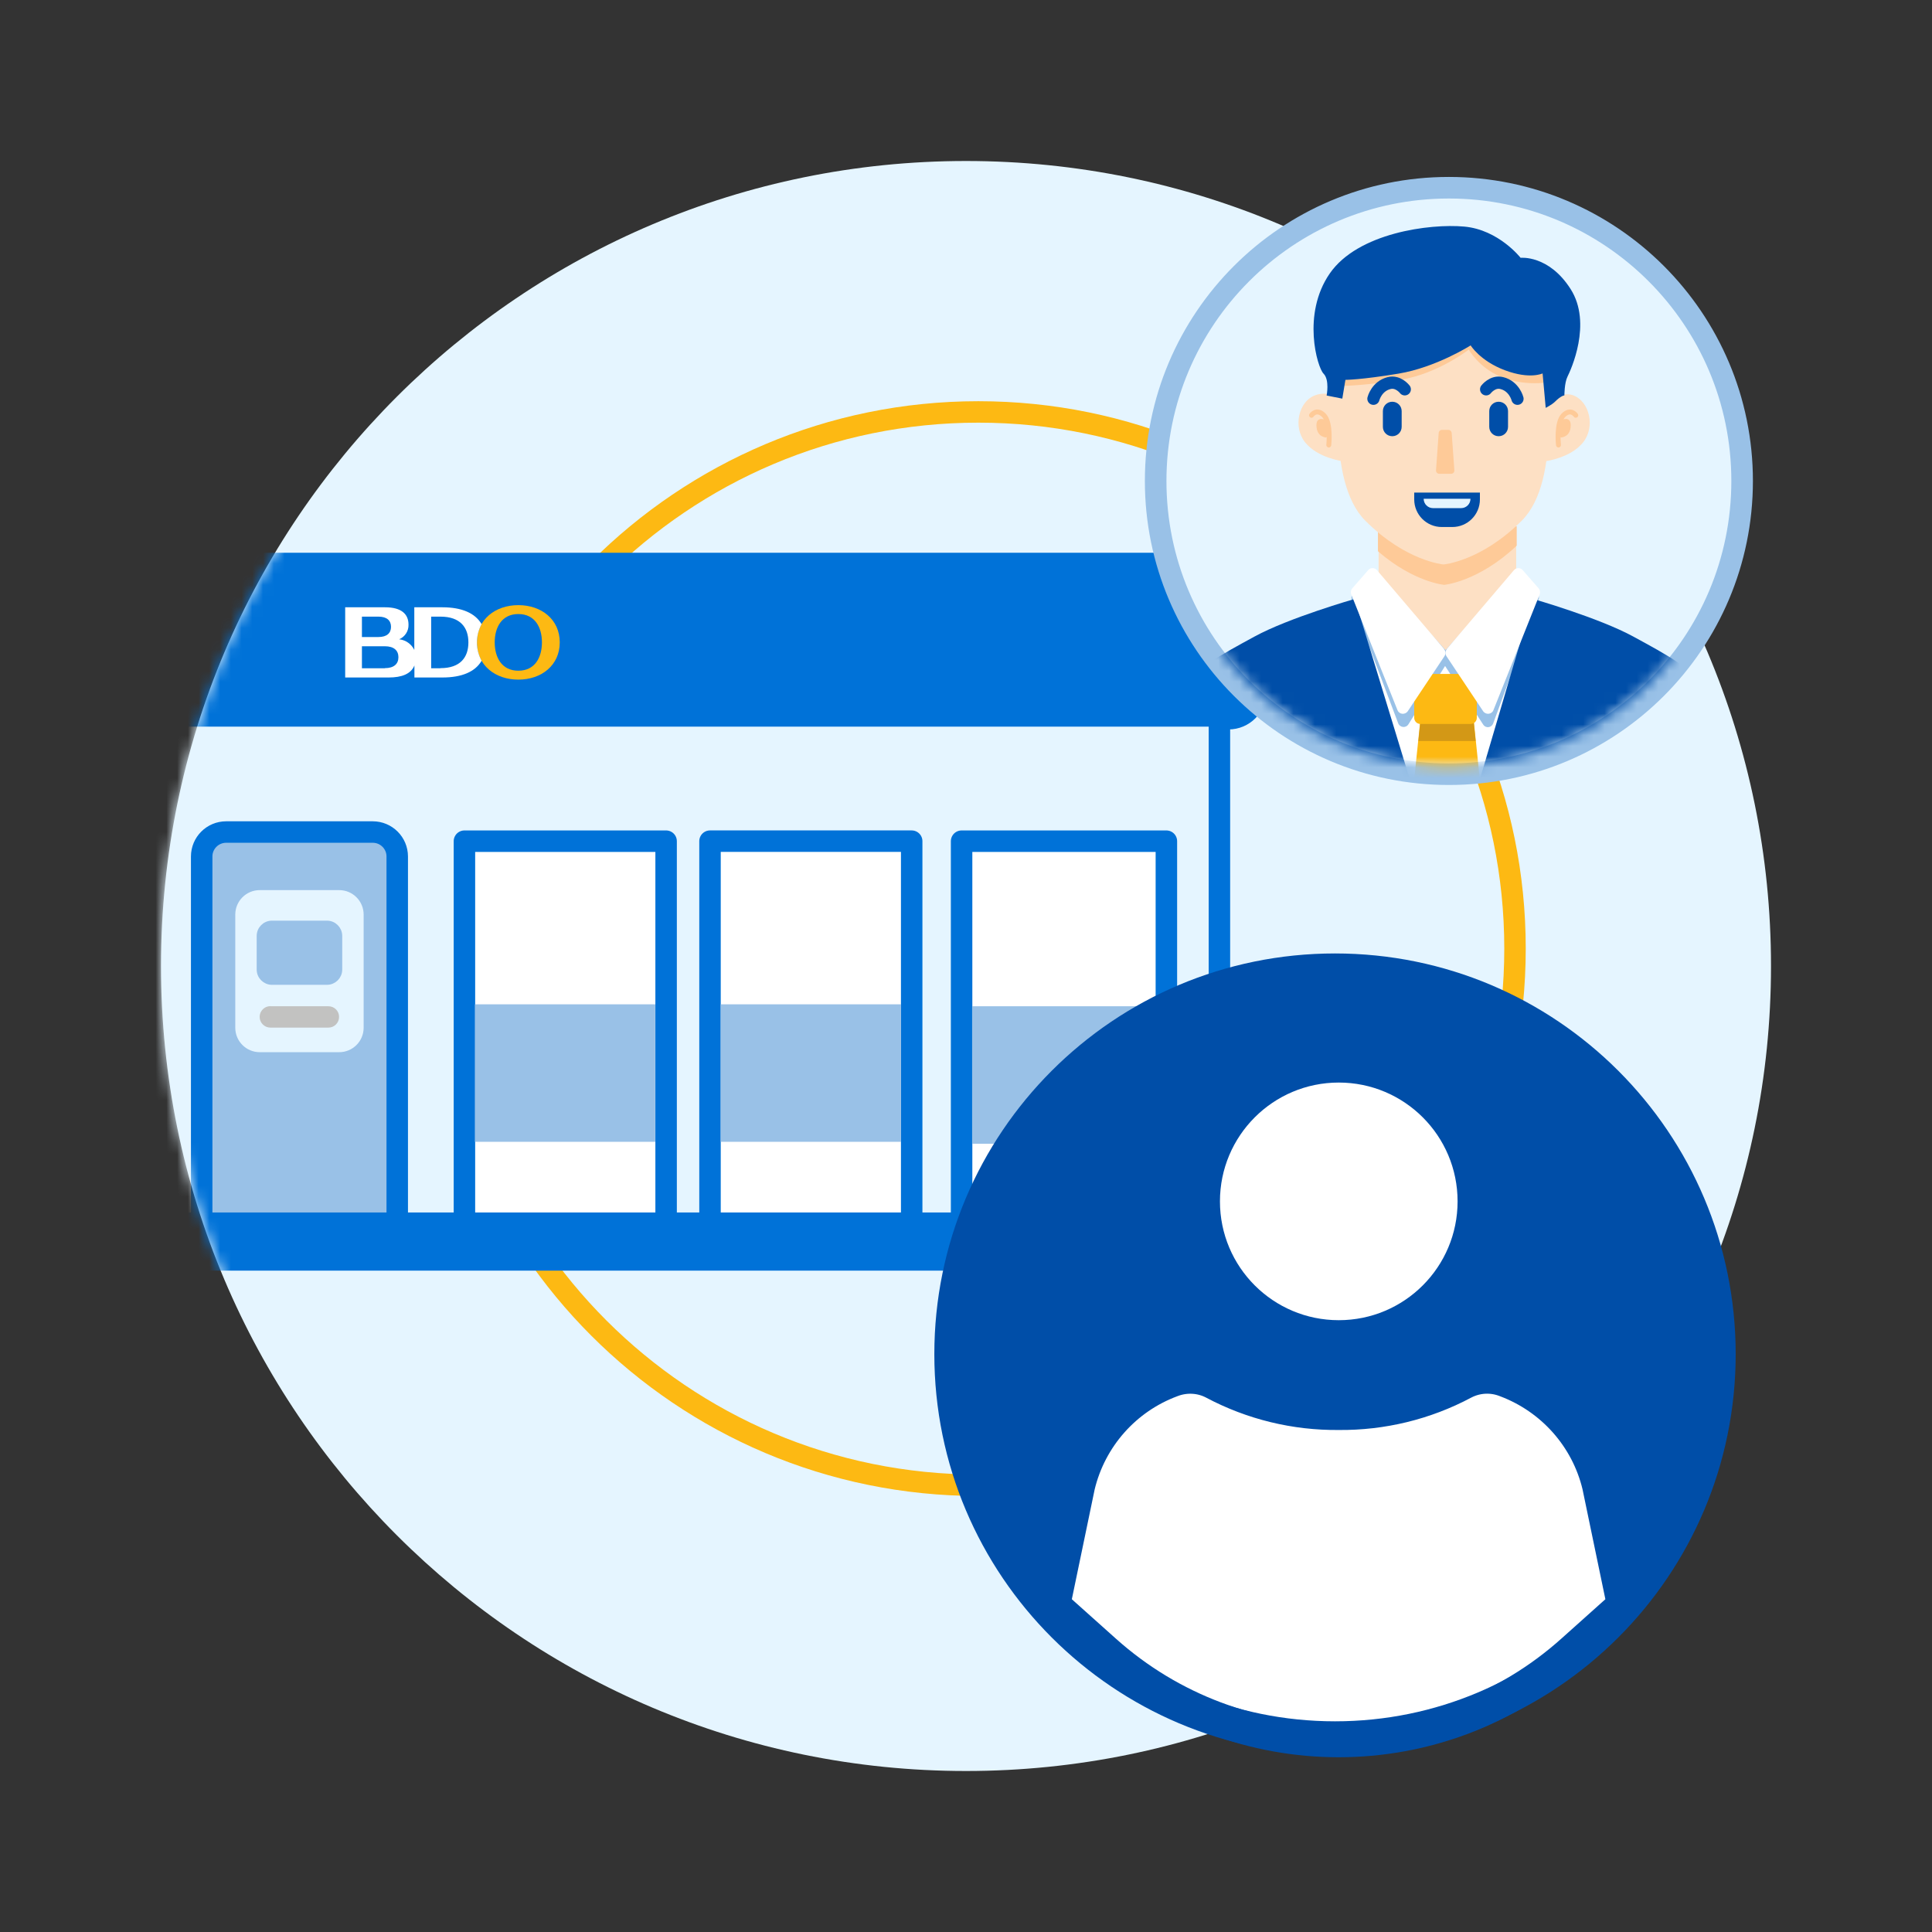
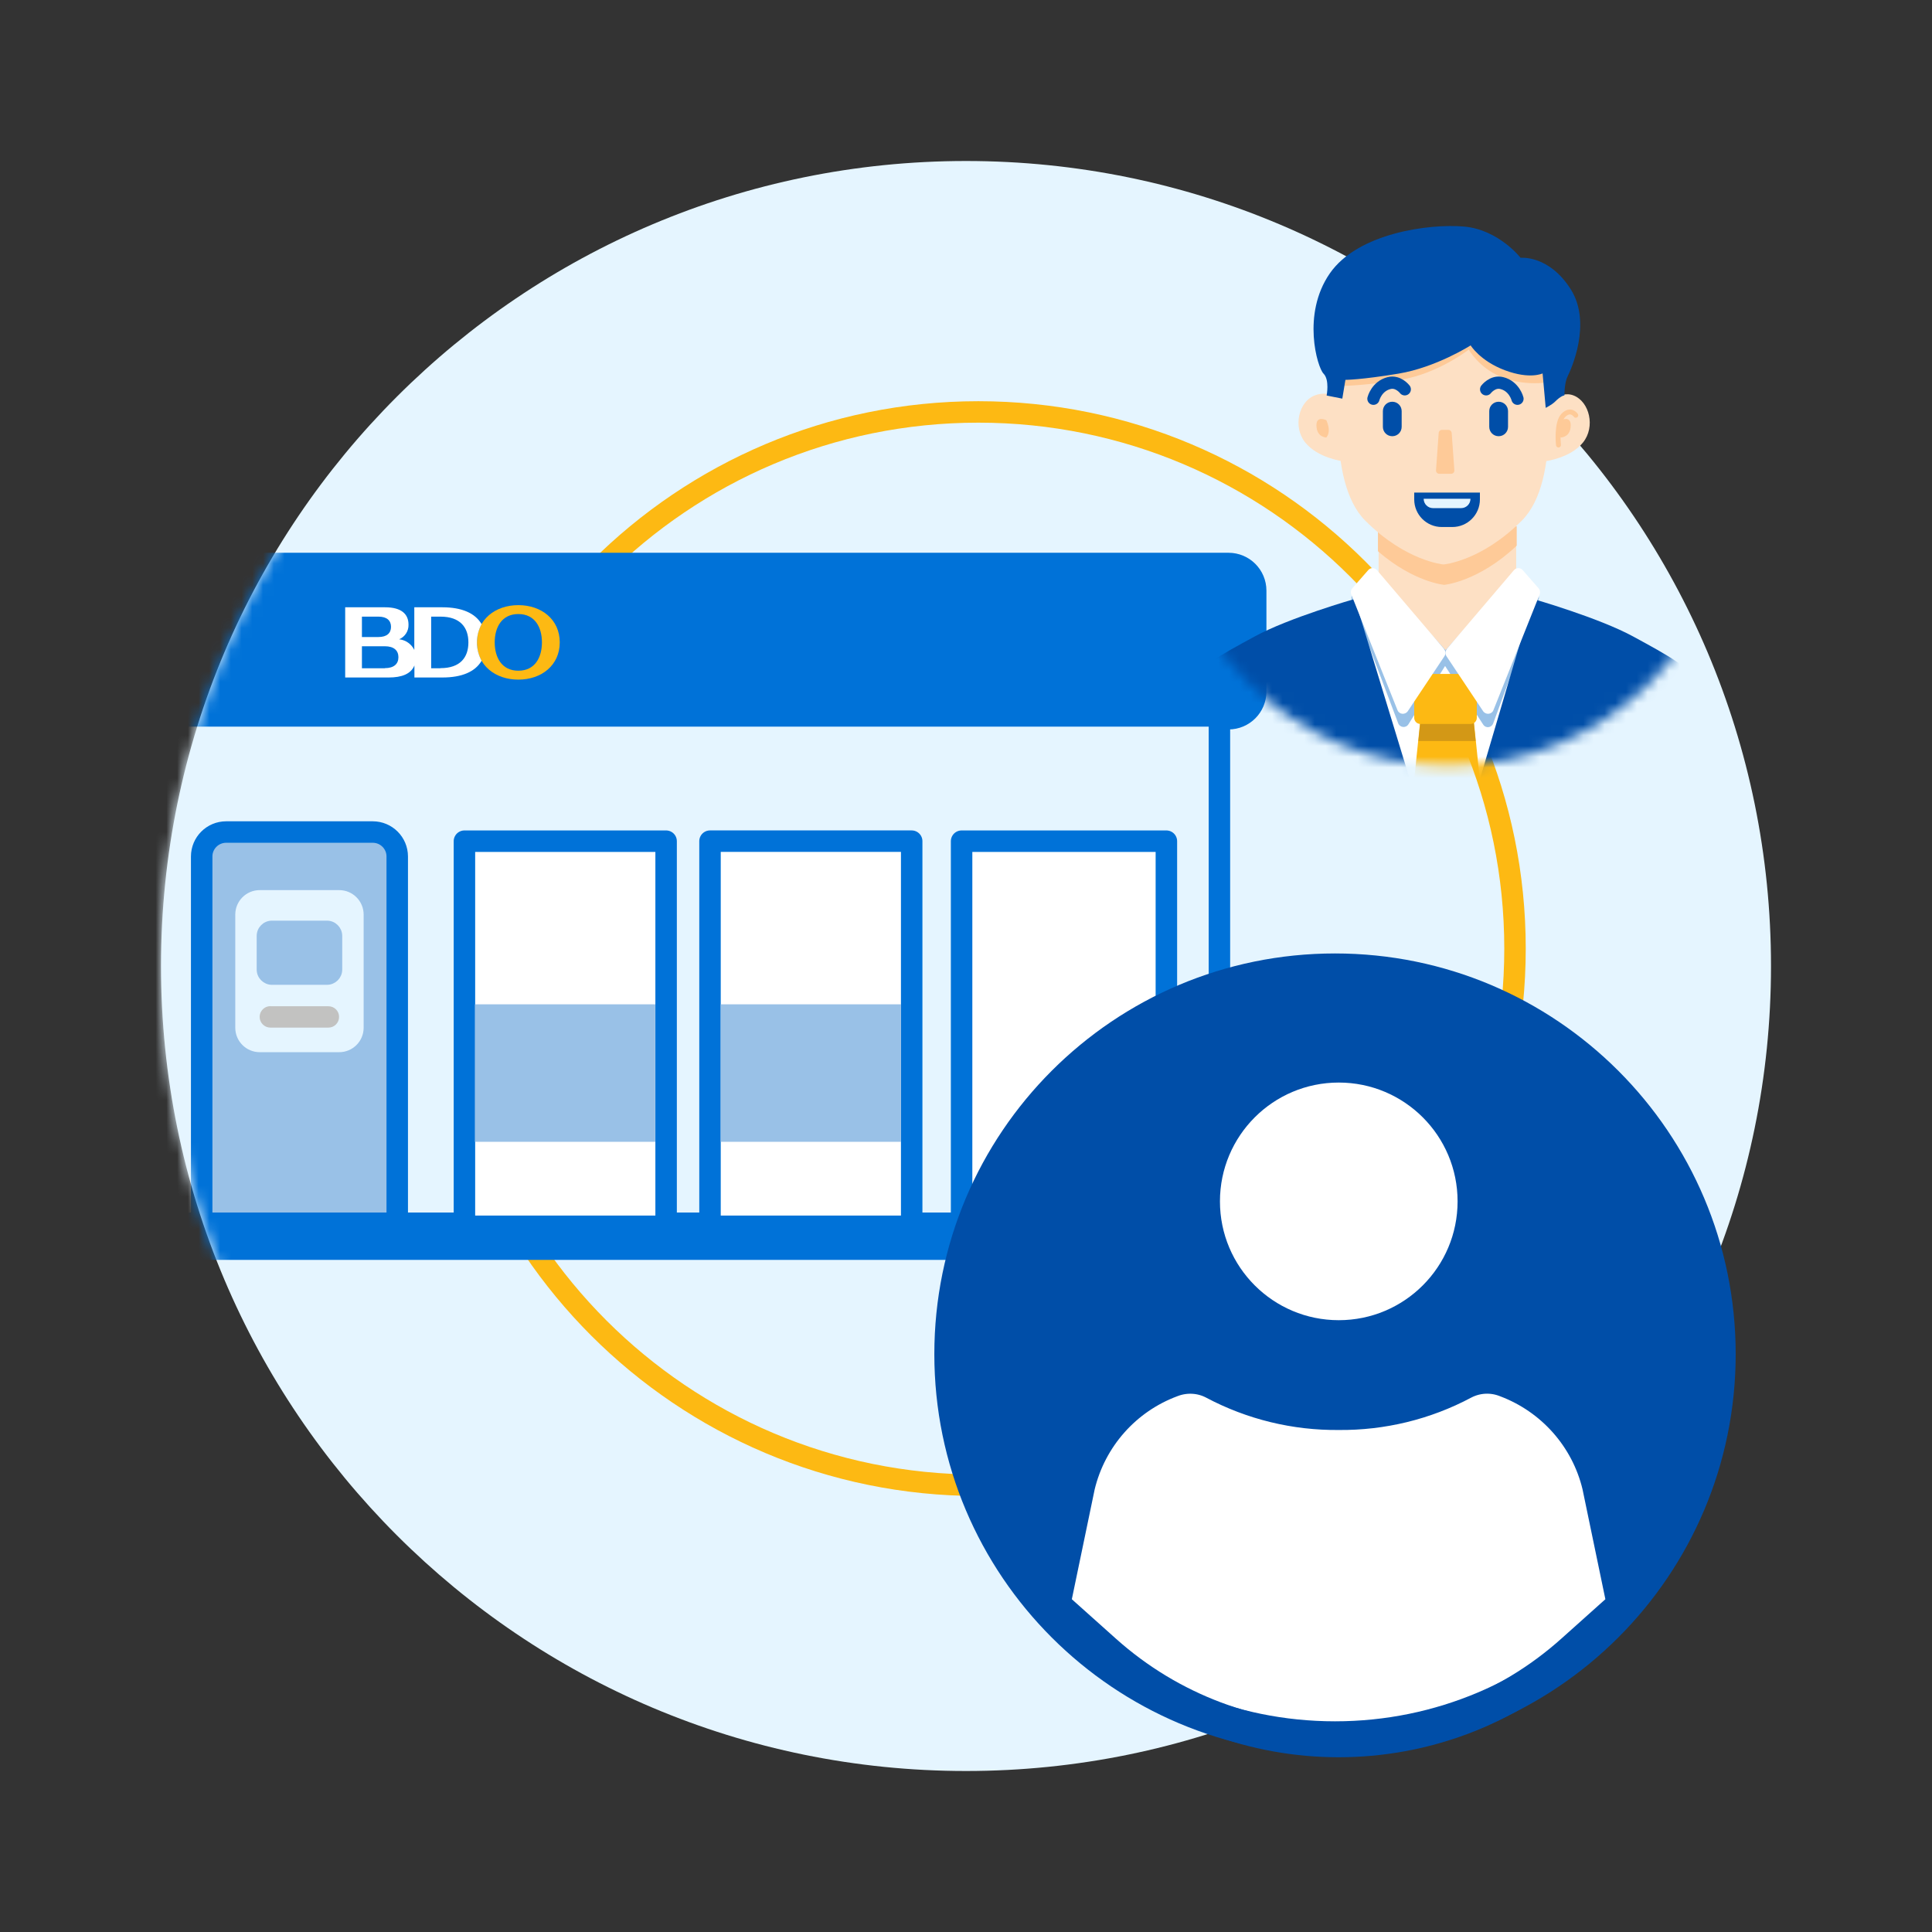
<svg xmlns="http://www.w3.org/2000/svg" width="180" height="180" viewBox="0 0 180 180" fill="none">
  <rect x="0" y="0" width="180" height="180" fill="#333333" stroke="none" />
  <mask id="mask0_2021_13210" style="mask-type:luminance" maskUnits="userSpaceOnUse" x="0" y="0" width="180" height="180">
    <path d="M180 0H0V180H180V0Z" fill="white" />
  </mask>
  <g mask="url(#mask0_2021_13210)">
    <path d="M90 165C131.421 165 165 131.421 165 90C165 48.579 131.421 15 90 15C48.579 15 15 48.579 15 90C15 131.421 48.579 165 90 165Z" fill="#E5F5FF" />
    <mask id="mask1_2021_13210" style="mask-type:luminance" maskUnits="userSpaceOnUse" x="15" y="14" width="150" height="151">
      <path d="M90 15C110.51 15 164.65 14.92 164.65 14.92C164.65 14.92 165 69.1 165 90C165 131.42 131.42 165 90 165C48.58 165 15 131.43 15 90C15 48.57 48.58 15 90 15Z" fill="white" />
    </mask>
    <g mask="url(#mask1_2021_13210)">
      <path d="M91.15 138.379C118.765 138.379 141.15 115.993 141.15 88.379C141.15 60.765 118.765 38.379 91.15 38.379C63.536 38.379 41.15 60.765 41.15 88.379C41.15 115.993 63.536 138.379 91.15 138.379Z" stroke="#FDB913" stroke-width="2" stroke-linecap="round" stroke-linejoin="round" />
      <path d="M9.11 52.75H114.46C115.72 52.75 116.74 53.77 116.74 55.03V64.43C116.74 65.69 115.72 66.71 114.46 66.71H9.11C7.85 66.71 6.83 65.69 6.83 64.43V55.03C6.83 53.77 7.85 52.75 9.11 52.75Z" fill="#0072D8" stroke="#0072D8" stroke-width="2.5" stroke-miterlimit="10" />
-       <path d="M114.46 52.75H9.11C7.851 52.75 6.83 53.771 6.83 55.03V64.42C6.83 65.679 7.851 66.7 9.11 66.7H114.46C115.719 66.7 116.74 65.679 116.74 64.42V55.03C116.74 53.771 115.719 52.75 114.46 52.75Z" stroke="#0072D8" stroke-width="1.34" stroke-linecap="round" stroke-linejoin="round" />
      <path d="M113.61 66.699H9.96V113.969H113.61V66.699Z" fill="#E5F5FF" />
      <path d="M113.61 66.699H9.96V113.969H113.61V66.699Z" stroke="#0072D8" stroke-width="2" stroke-linecap="round" stroke-linejoin="round" />
      <path d="M21.06 77.519H34.73C35.99 77.519 37.01 78.54 37.01 79.799V113.97H18.79V79.799C18.79 78.54 19.81 77.519 21.07 77.519" fill="#99C1E7" />
      <path d="M21.06 77.519H34.73C35.99 77.519 37.01 78.54 37.01 79.799V113.97H18.79V79.799C18.79 78.54 19.81 77.519 21.07 77.519H21.06Z" stroke="#0072D8" stroke-width="2" stroke-linecap="round" stroke-linejoin="round" />
      <path d="M48.291 56.379C46.151 56.379 44.431 57.709 44.431 59.849C44.431 61.989 46.141 63.319 48.291 63.319C50.441 63.319 52.151 61.989 52.151 59.849C52.151 57.709 50.441 56.379 48.291 56.379ZM48.291 62.489C46.741 62.489 46.091 61.239 46.091 59.849C46.091 58.459 46.741 57.209 48.291 57.209C49.841 57.209 50.491 58.449 50.491 59.849C50.491 61.249 49.841 62.489 48.291 62.489Z" fill="#FDB913" />
      <path d="M41.21 56.58H38.6V60.55C38.33 60 37.8 59.63 37.19 59.56C37.73 59.33 38.08 58.79 38.06 58.2C38.06 57.22 37.41 56.58 35.88 56.58H32.16V63.12H36.22C37.43 63.12 38.29 62.79 38.61 62V63.12H41.22C43.04 63.12 44.28 62.58 44.87 61.56C44.29 60.5 44.29 59.21 44.87 58.15C44.27 57.13 43.04 56.58 41.22 56.58M33.72 57.45H35.26C36.05 57.45 36.43 57.82 36.43 58.4C36.43 58.98 36.05 59.35 35.26 59.35H33.72V57.46V57.45ZM35.85 62.26H33.72V60.21H35.85C36.71 60.21 37.12 60.61 37.12 61.23C37.12 61.85 36.71 62.25 35.85 62.25V62.26ZM41.03 62.26H40.17V57.45H41.04C42.89 57.45 43.64 58.47 43.64 59.85C43.64 61.23 42.9 62.25 41.04 62.25L41.03 62.26Z" fill="white" />
      <path d="M24.2 82.93H31.6C32.86 82.93 33.88 83.95 33.88 85.21V95.75C33.88 97.01 32.86 98.03 31.6 98.03H24.2C22.94 98.03 21.92 97.01 21.92 95.75V85.21C21.92 83.95 22.94 82.93 24.2 82.93Z" fill="#E5F5FF" />
      <path d="M25.34 86.059H30.47C31.1 86.059 31.61 86.569 31.61 87.199V90.329C31.61 90.959 31.1 91.469 30.47 91.469H25.34C24.71 91.469 24.2 90.959 24.2 90.329V87.199C24.2 86.569 24.71 86.059 25.34 86.059Z" fill="#99C1E7" />
      <path d="M30.46 86.059H25.34C24.711 86.059 24.2 86.569 24.2 87.199V90.329C24.2 90.958 24.711 91.469 25.34 91.469H30.46C31.09 91.469 31.6 90.958 31.6 90.329V87.199C31.6 86.569 31.09 86.059 30.46 86.059Z" stroke="#99C1E7" stroke-width="0.57" stroke-linecap="round" stroke-linejoin="round" />
      <path d="M25.19 93.75H30.6C31.15 93.75 31.6 94.2 31.59 94.75C31.59 95.3 31.14 95.74 30.6 95.74H25.19C24.64 95.74 24.19 95.29 24.19 94.74C24.19 94.19 24.64 93.74 25.19 93.74" fill="#C2C2C1" />
      <path d="M61.781 78.66H43.56V113.97H61.781V78.66Z" fill="white" />
      <path d="M62.06 78.371H43.27V114.251H62.06V78.371Z" stroke="#0072D8" stroke-width="2" stroke-linecap="round" stroke-linejoin="round" />
      <path d="M61.05 93.57H44.25V106.38H61.05V93.57Z" fill="#99C1E7" />
      <path d="M84.66 78.66H66.44V113.97H84.66V78.66Z" fill="white" />
      <path d="M84.94 78.369H66.15V114.249H84.94V78.369Z" stroke="#0072D8" stroke-width="2" stroke-linecap="round" stroke-linejoin="round" />
      <path d="M83.95 93.57H67.15V106.38H83.95V93.57Z" fill="#99C1E7" />
      <path d="M107.66 78.66H89.15V113.97H107.66V78.66Z" fill="white" />
      <path d="M108.67 78.371H89.59V114.251H108.67V78.371Z" stroke="#0072D8" stroke-width="2" stroke-linecap="round" stroke-linejoin="round" />
-       <path d="M107.67 93.75H90.57V106.56H107.67V93.75Z" fill="#99C1E7" />
+       <path d="M107.67 93.75V106.56H107.67V93.75Z" fill="#99C1E7" />
      <path d="M120.16 113.961H3.7V117.381H120.16V113.961Z" fill="#0072D8" />
-       <path d="M120.16 113.961H3.7V117.381H120.16V113.961Z" stroke="#0072D8" stroke-width="2" stroke-linecap="round" stroke-linejoin="round" />
-       <path d="M134.99 72.13C150.078 72.13 162.31 59.899 162.31 44.81C162.31 29.722 150.078 17.49 134.99 17.49C119.902 17.49 107.67 29.722 107.67 44.81C107.67 59.899 119.902 72.13 134.99 72.13Z" fill="#E5F5FF" stroke="#99C1E7" stroke-width="2.01" stroke-miterlimit="10" />
      <mask id="mask2_2021_13210" style="mask-type:luminance" maskUnits="userSpaceOnUse" x="108" y="18" width="54" height="54">
        <path d="M134.99 71.331C149.636 71.331 161.51 59.458 161.51 44.811C161.51 30.164 149.636 18.291 134.99 18.291C120.343 18.291 108.47 30.164 108.47 44.811C108.47 59.458 120.343 71.331 134.99 71.331Z" fill="white" />
      </mask>
      <g mask="url(#mask2_2021_13210)">
        <path d="M140.94 57.85H126.66V78.82H140.94V57.85Z" fill="white" />
        <path d="M144 38.02C144 38.02 145.17 36.27 146.62 36.85C148.08 37.43 148.66 39.76 147.49 41.22C146.32 42.68 143.99 42.97 143.99 42.97V38.02H144Z" fill="#FDE0C4" />
        <path d="M141.26 49.09V60.75H140.79H128.44V49.09H141.26Z" fill="#FDE0C4" />
        <path d="M141.31 49.049V50.839C137.72 54.219 134.55 54.489 134.55 54.489C134.55 54.489 131.72 54.249 128.38 51.359V49.039H141.31V49.049Z" fill="#FECA98" />
        <path d="M125.09 37.329C125.09 37.329 123.92 36.269 122.47 36.849C121.01 37.429 120.43 39.759 121.6 41.219C122.77 42.679 125.1 42.969 125.1 42.969V37.329H125.09Z" fill="#FDE0C4" />
        <path d="M141.78 48.51C137.99 52.3 134.49 52.59 134.49 52.59C134.49 52.59 130.99 52.3 127.2 48.51C123.41 44.719 124.98 34.52 124.98 34.52L134.89 31.02L143.93 34.809C143.93 34.809 145.57 44.719 141.78 48.51Z" fill="#FDE0C4" />
        <path d="M125.07 35.951C125.07 35.951 127.09 35.951 130.55 35.371C134.01 34.791 136.84 32.571 136.84 32.571C136.84 32.571 137.75 34.211 139.77 35.081C141.79 35.941 143.81 35.661 143.81 35.661L143.75 33.941C143.75 33.941 142.08 34.511 139.77 33.071C137.46 31.631 136.6 31.051 136.6 31.051C136.6 31.051 134.01 32.201 130.55 33.361C127.09 34.511 124.95 34.531 124.95 34.531L125.07 35.961V35.951Z" fill="#FECA98" />
        <path d="M137 32.19C137 32.19 133.79 34.23 130.3 34.81C126.8 35.39 125.35 35.39 125.35 35.39L125.06 37.14L123.6 36.85C123.6 36.85 123.89 35.39 123.31 34.81C122.73 34.23 121.27 29.27 123.89 25.48C126.51 21.69 133.22 20.82 136.42 21.11C139.63 21.4 141.67 24.02 141.67 24.02C141.67 24.02 144.29 23.73 146.33 26.93C148.37 30.13 146.33 34.51 146.04 35.09C145.75 35.67 145.75 36.84 145.75 36.84C145.75 36.84 145.46 36.84 144.88 37.42C144.59 37.71 144.01 38 144.01 38L143.72 34.79C143.72 34.79 142.55 35.37 140.22 34.5C137.89 33.63 137.01 32.17 137.01 32.17L137 32.19Z" fill="#004EA8" />
        <path d="M129.72 37.43H129.71C129.229 37.43 128.84 37.819 128.84 38.3V39.77C128.84 40.25 129.229 40.64 129.71 40.64H129.72C130.2 40.64 130.59 40.25 130.59 39.77V38.3C130.59 37.819 130.2 37.43 129.72 37.43Z" fill="#004EA8" />
        <path d="M139.63 37.43H139.62C139.14 37.43 138.75 37.819 138.75 38.3V39.77C138.75 40.25 139.14 40.64 139.62 40.64H139.63C140.11 40.64 140.5 40.25 140.5 39.77V38.3C140.5 37.819 140.11 37.43 139.63 37.43Z" fill="#004EA8" />
        <path d="M130.88 36.271C130.88 36.271 130.27 35.471 129.42 35.691C128.25 35.981 127.96 37.151 127.96 37.151" stroke="#004EA8" stroke-width="1.14" stroke-linecap="round" stroke-linejoin="round" />
        <path d="M138.46 36.271C138.46 36.271 139.07 35.471 139.92 35.691C141.09 35.981 141.38 37.151 141.38 37.151" stroke="#004EA8" stroke-width="1.14" stroke-linecap="round" stroke-linejoin="round" />
        <path d="M131.76 45.891H137.88V46.531C137.88 47.951 136.73 49.101 135.31 49.101H134.33C132.91 49.101 131.76 47.951 131.76 46.531V45.891Z" fill="#004EA8" />
        <path d="M132.63 46.471H137C137 46.951 136.61 47.341 136.13 47.341H133.51C133.03 47.341 132.64 46.951 132.64 46.471H132.63Z" fill="#E5F5FF" />
        <path d="M134.99 60.92L128.34 53.55C128.12 53.28 127.73 53.28 127.52 53.55L126.04 55.34C125.91 55.5 125.87 55.73 125.94 55.93L130.26 67.37C130.42 67.8 130.98 67.86 131.22 67.48L134.64 62.04C134.77 61.83 135.15 61.12 135 60.92H134.99Z" fill="#99C1E7" />
        <path d="M135.2 44.141H134.09C133.92 44.141 133.78 43.991 133.79 43.821L134.04 40.331C134.05 40.171 134.18 40.051 134.34 40.051H134.95C135.11 40.051 135.23 40.171 135.25 40.331L135.5 43.821C135.51 43.991 135.38 44.141 135.2 44.141Z" fill="#FECA98" />
        <path d="M134.39 60.899L141 53.499C141.21 53.229 141.59 53.229 141.81 53.499L143.25 55.299C143.38 55.459 143.42 55.689 143.34 55.899L139.12 67.389C138.96 67.819 138.42 67.879 138.18 67.499L134.35 61.609C134.22 61.389 134.23 61.109 134.39 60.909V60.899Z" fill="#99C1E7" />
        <path d="M132.34 66.981H137.29L139.62 89.611H130.01L132.34 66.981Z" fill="#FDB913" />
        <path d="M151.87 71.541L152.74 107.281H134.67V83.491L142.83 55.801C142.83 55.801 148.95 57.551 152.16 59.301C155.37 61.051 157.72 62.291 158.86 64.251C160.9 67.751 160.9 107.191 160.9 107.191L151.28 107.281" fill="#004EA8" />
        <path d="M117.18 71.541L116.31 107.281H134.67V83.491L126.22 55.801C126.22 55.801 120.1 57.551 116.89 59.301C113.68 61.051 111.33 62.291 110.19 64.251C108.15 67.751 108.43 107.191 108.43 107.191L117.77 107.281" fill="#004EA8" />
        <path d="M146.81 38.69C146.81 38.69 146.35 37.999 145.66 38.69C144.97 39.38 145.2 41.459 145.2 41.459" stroke="#FECA98" stroke-width="0.46" stroke-linecap="round" stroke-linejoin="round" />
        <path d="M145.42 40.76C145.42 40.76 146.34 40.76 146.34 39.61C146.34 38.69 145.42 39.15 145.42 39.15C145.42 39.15 145.19 39.61 145.19 40.07C145.19 40.53 145.42 40.76 145.42 40.76Z" fill="#FECA98" />
        <path d="M132.32 67.35H137.31L137.48 69.04H132.15L132.32 67.35Z" fill="#D39816" />
-         <path d="M122.19 38.69C122.19 38.69 122.65 37.999 123.34 38.69C124.03 39.38 123.8 41.459 123.8 41.459" stroke="#FECA98" stroke-width="0.46" stroke-linecap="round" stroke-linejoin="round" />
        <path d="M137.02 62.789H132.33C132.015 62.789 131.76 63.044 131.76 63.359V66.879C131.76 67.194 132.015 67.449 132.33 67.449H137.02C137.335 67.449 137.59 67.194 137.59 66.879V63.359C137.59 63.044 137.335 62.789 137.02 62.789Z" fill="#FDB913" />
        <path d="M134.79 60.471L141.05 53.121C141.27 52.871 141.66 52.861 141.87 53.121L143.35 54.811C143.48 54.961 143.52 55.181 143.45 55.371L139.14 66.161C138.98 66.571 138.43 66.621 138.18 66.261L134.76 61.131C134.63 60.931 134.64 60.661 134.8 60.481L134.79 60.471Z" fill="white" />
        <path d="M134.55 60.471L128.29 53.121C128.07 52.871 127.68 52.861 127.47 53.121L125.99 54.811C125.86 54.961 125.82 55.181 125.89 55.371L130.2 66.161C130.36 66.571 130.91 66.621 131.16 66.261L134.58 61.131C134.71 60.931 134.7 60.661 134.54 60.481L134.55 60.471Z" fill="white" />
        <path d="M123.57 40.76C123.57 40.76 122.65 40.76 122.65 39.61C122.65 38.69 123.57 39.15 123.57 39.15C123.57 39.15 123.8 39.61 123.8 40.07C123.8 40.53 123.57 40.76 123.57 40.76Z" fill="#FECA98" />
      </g>
    </g>
    <path d="M124.38 161.931C144.136 161.931 160.15 145.916 160.15 126.161C160.15 106.405 144.136 90.391 124.38 90.391C104.625 90.391 88.61 106.405 88.61 126.161C88.61 145.916 104.625 161.931 124.38 161.931Z" fill="#004EA8" />
    <path d="M124.73 100.859C130.84 100.859 135.8 105.809 135.8 111.929C135.8 118.039 130.85 122.999 124.73 122.999C118.62 122.999 113.66 118.049 113.66 111.929C113.66 105.819 118.61 100.859 124.73 100.859Z" fill="white" />
    <path d="M140.29 128.619C139 128.109 137.56 128.189 136.33 128.839C132.76 130.739 128.77 131.709 124.72 131.669C120.68 131.709 116.69 130.739 113.11 128.839C111.89 128.189 110.44 128.119 109.15 128.619C104.81 130.229 101.56 133.899 100.47 138.399L98.15 149.559L102.91 153.819C115.32 164.939 134.11 164.939 146.52 153.819L151.28 149.559L148.96 138.399C147.88 133.899 144.62 130.239 140.29 128.619Z" fill="white" stroke="#004EA8" stroke-width="3.12" stroke-linecap="round" stroke-linejoin="round" />
    <path d="M124.38 161.931C144.136 161.931 160.15 145.916 160.15 126.161C160.15 106.405 144.136 90.391 124.38 90.391C104.625 90.391 88.61 106.405 88.61 126.161C88.61 145.916 104.625 161.931 124.38 161.931Z" stroke="#004EA8" stroke-width="3.12" stroke-linecap="round" stroke-linejoin="round" />
  </g>
</svg>